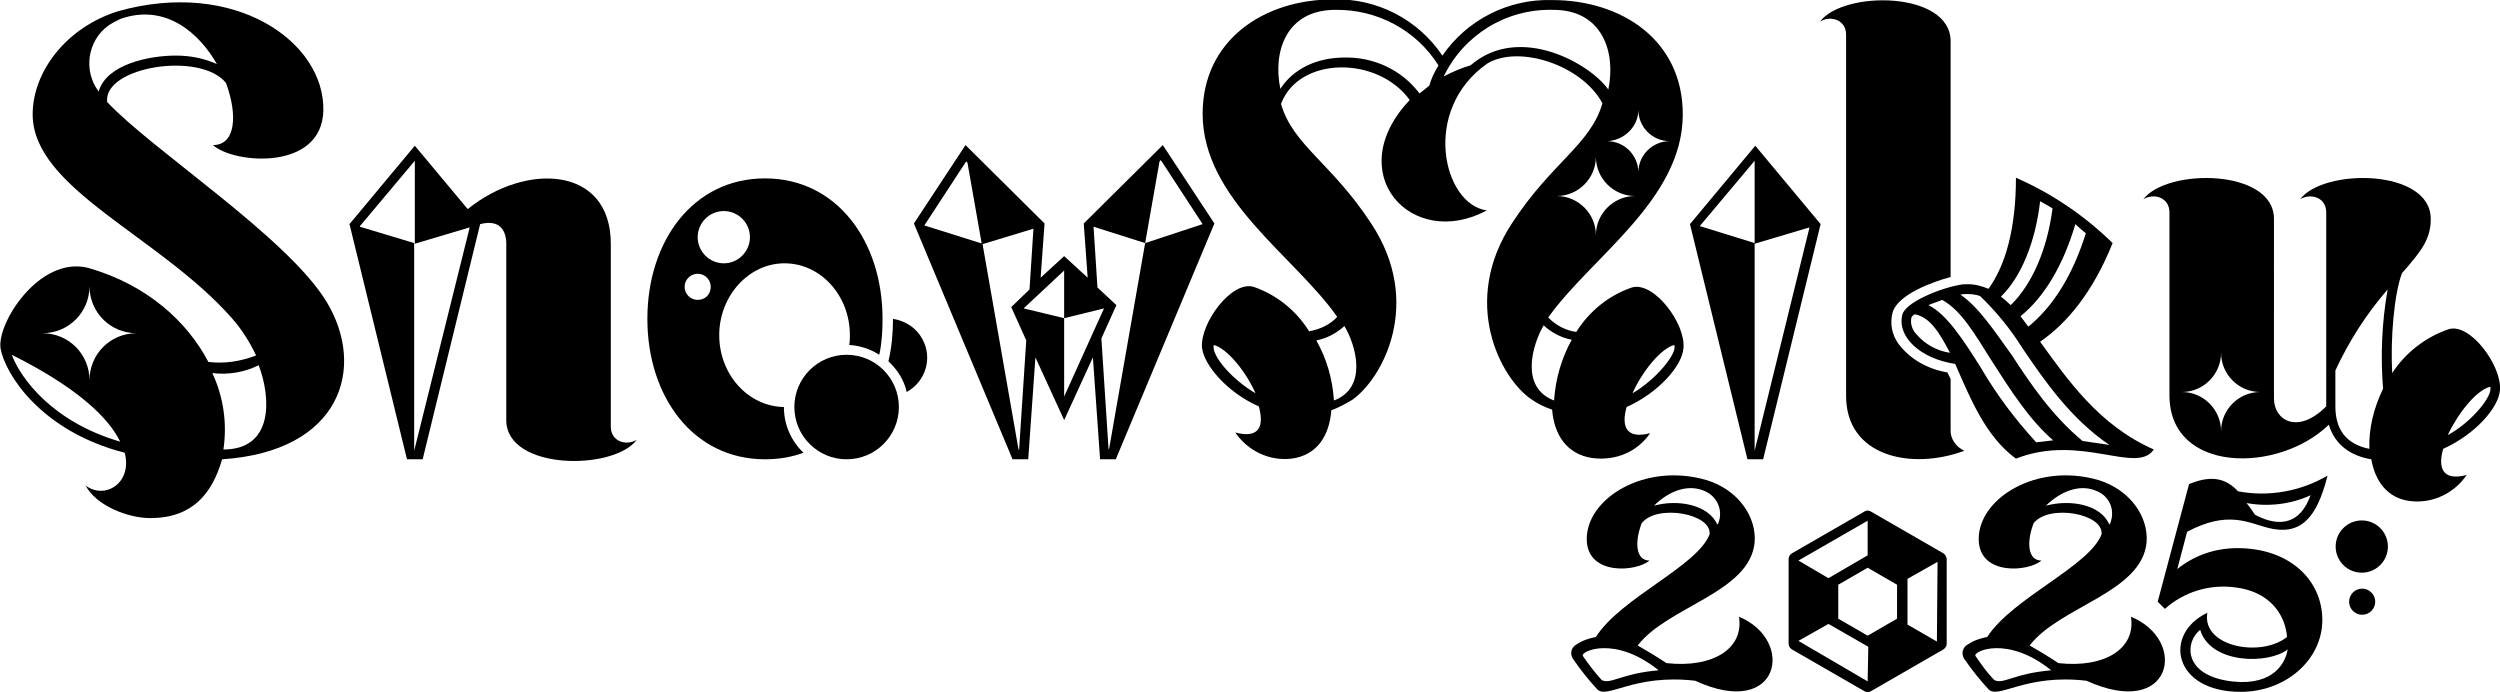
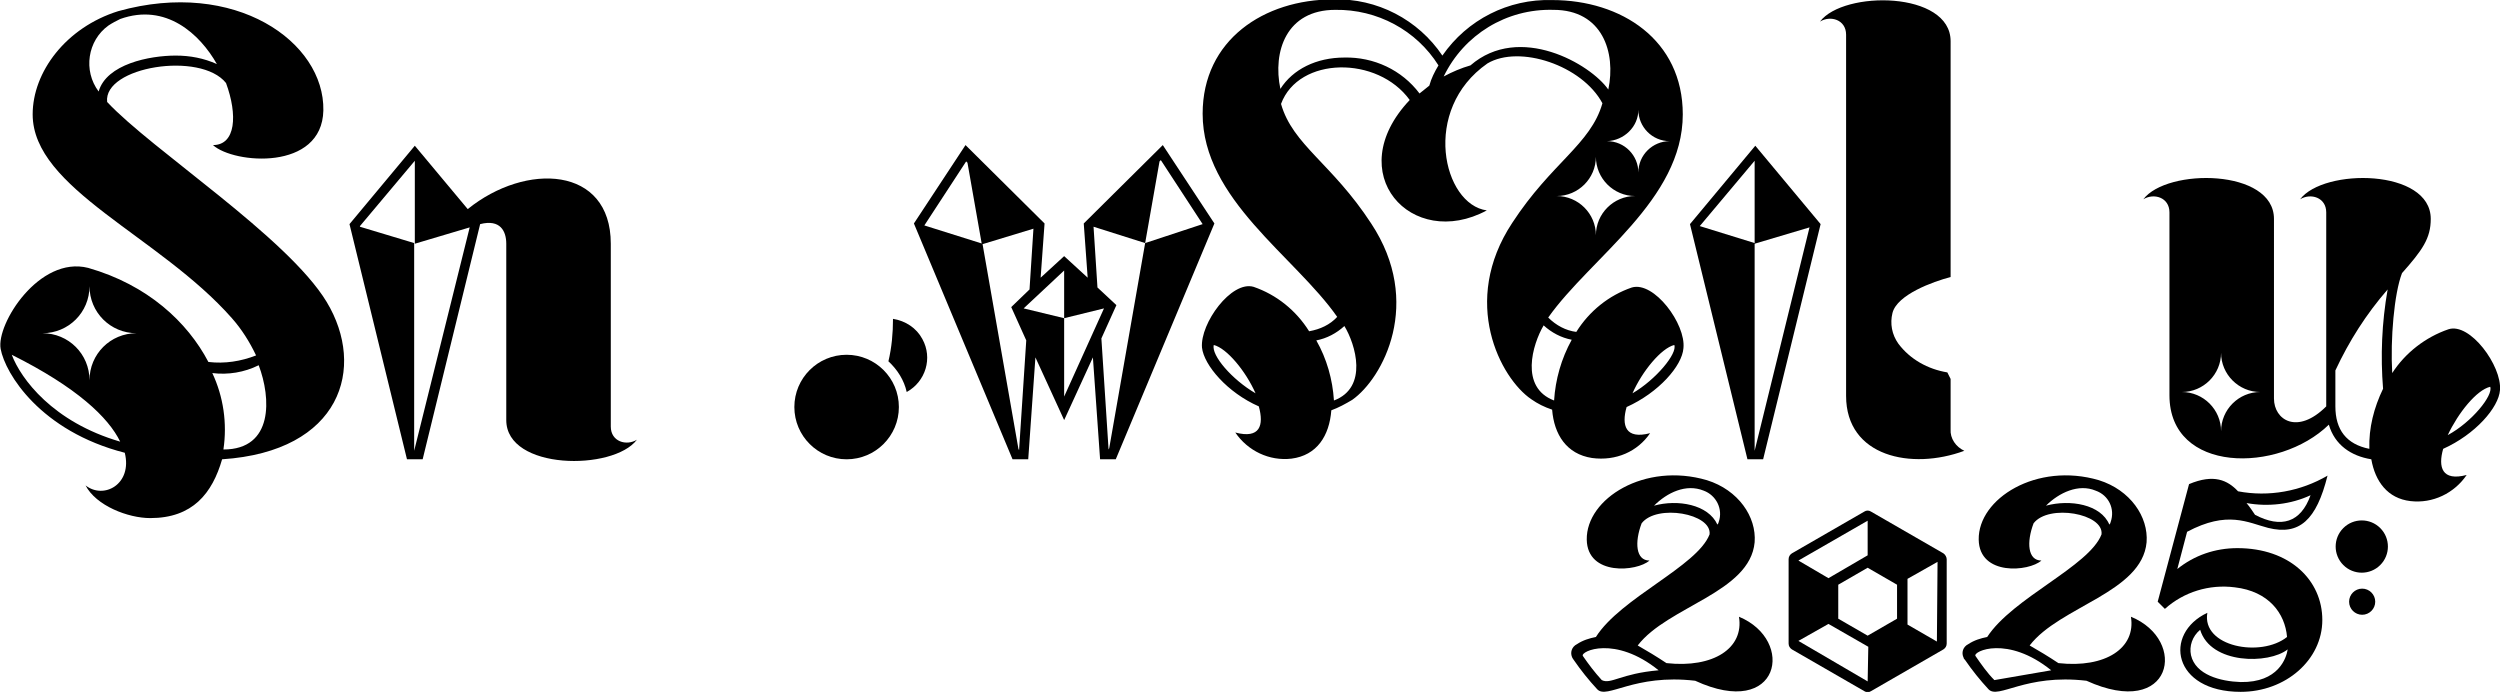
<svg xmlns="http://www.w3.org/2000/svg" version="1.1" x="0px" y="0px" viewBox="0 0 382.7 105.9" style="enable-background:new 0 0 382.7 105.9;" xml:space="preserve" width="383" height="106">
  <path d="M361.6,90.1c-1.1,0-2,0.9-2,2s0.9,2,2,2s2-0.9,2-2S362.7,90.1,361.6,90.1z" />
  <ellipse transform="matrix(0.707 -0.707 0.707 0.707 46.785 280.204)" cx="361.6" cy="83.6" rx="4" ry="4" />
  <path d="M185.9,34.2l-7.9-12l-12.1,12l0,0l0.6,8.3l-3.6-3.3l-3.6,3.3l0.6-8.3l0,0l-12.1-12l-7.9,12l0,0l15.1,36.1h2.4l1.1-15.6  l4.4,9.6l4.4-9.6l1.1,15.6h2.4L185.9,34.2L185.9,34.2z M156,68.9l-0.1-0.2l-5.5-31.4l-8.9-2.8l6.4-9.8l0.2,0.2l2.2,12.5l7.9-2.4  l-0.6,9.3l-2.8,2.7l2.3,5.1L156,68.9z M162.9,60.7v-12l-6.2-1.5l6.2-5.8v7.3l6.1-1.5L162.9,60.7z M175.3,37.2l-5.5,31.4l-0.1,0.2  l-1.1-17l2.3-5.1l-2.9-2.7l-0.6-9.3L175.3,37.2l2.2-12.5l0.2-0.2l6.4,9.8L175.3,37.2z" />
  <path d="M269.9,70.3l8.8-36l0,0l-10-12l-10,12l0,0l8.8,36H269.9z M268.6,24.6v12.7l8.4-2.5L268.6,69V37.2l-8.4-2.6L268.6,24.6z" />
  <path d="M252.6,66.3c-3.8,1-4.4-1.2-3.6-4c4.9-2.2,8.5-6.3,8.7-9c0.4-3.7-4.5-10.3-7.9-9.3c-3.5,1.2-6.5,3.6-8.5,6.8  c-1.6-0.2-3.1-1-4.3-2.2c6.5-9.2,20.6-18,20.6-31.1c0-11.4-9.4-17.5-20-17.5c-6.7-0.2-13,3-16.8,8.5c-3.7-5.5-10-8.8-16.7-8.6  c-10.6,0-20,6.2-20,17.5c0,13.1,14.1,21.8,20.6,31.1c-1.1,1.2-2.6,1.9-4.3,2.2c-2-3.2-5-5.6-8.5-6.8c-3.4-1-8.2,5.6-7.9,9.3  c0.3,2.7,3.9,6.9,8.7,9c0.8,2.9,0.2,5-3.6,4c1.9,2.8,5.2,4.4,8.6,4c3.9-0.5,5.8-3.5,6.1-7.4c1.1-0.4,2.2-1,3.2-1.6  c4.7-3.3,10.9-14.9,2.9-27c-6-9.2-12-12-13.8-18.3c2.7-7.3,14.8-7.4,19.7-0.6c-10.6,11.2,0.3,23.1,11.8,16.9  c-6.7-0.9-10.1-15.4,0.1-22.5c4.9-2.9,14.5,0.3,17.6,6.1c-1.8,6.3-7.8,9.1-13.8,18.3c-8,12.1-1.8,23.8,2.9,27c1,0.7,2,1.2,3.2,1.6  c0.3,3.8,2.2,6.8,6.1,7.4C247.4,70.6,250.7,69.1,252.6,66.3z M256.3,52.8c0.5,1.3-2.8,5.3-6.4,7.4C251.4,56.8,254.3,53.3,256.3,52.8  z M185.8,52.8c2,0.5,4.9,4,6.4,7.4C188.6,58.1,185.4,54.4,185.8,52.8z M204.2,61.3c-0.2-3.2-1.1-6.4-2.7-9.2  c1.6-0.3,3.1-1.1,4.3-2.2C207.5,52.7,209.5,59.3,204.2,61.3L204.2,61.3z M250.8,16.8c0,2.6,2.1,4.8,4.8,4.8c-2.6,0-4.8,2.1-4.8,4.8  c0-2.6-2.1-4.8-4.8-4.8c0,0,0,0,0,0C248.6,21.5,250.8,19.4,250.8,16.8z M218.8,13.1c-0.5,0.4-1,0.8-1.5,1.2c-2.7-3.6-7-5.6-11.5-5.5  c-4.3,0-7.9,1.8-9.8,4.8c-1.2-5.7,0.9-12.1,8.4-12.1c6.4-0.1,12.4,3.1,15.8,8.5C219.6,11,219.1,12,218.8,13.1L218.8,13.1z M225.1,10  c-1.4,0.4-2.8,1-4.1,1.7c3.1-6.4,9.6-10.4,16.8-10.2c7.5,0,9.6,6.5,8.4,12.2C243.5,9.8,232.6,3.5,225.1,10L225.1,10z M244.3,24  L244.3,24c0,3.3,2.7,6,6,6c-3.3,0-6,2.7-6,6l0,0c0-3.3-2.7-6-6-6C241.6,30,244.3,27.3,244.3,24L244.3,24z M237.9,61.3  c-5.3-2-3.3-8.6-1.6-11.5c1.2,1.1,2.7,1.9,4.3,2.2C239,54.9,238.1,58.1,237.9,61.3L237.9,61.3z" />
  <path d="M16.4,15.6c-0.6-5.4,14.3-7.8,18.2-2.9c1.8,4.9,1.5,9.5-2,9.5c3.2,2.9,16.7,4,16.9-5.3C49.7,6.4,36-3.3,18.1,1.7  C10.1,4.2,5,11,5,17.5c0,11.4,19.4,18.6,30.5,31.2c1.5,1.7,2.7,3.6,3.7,5.7c-2.3,0.9-4.8,1.3-7.3,1c-3.2-6.1-9.3-11.8-18.4-14.4  C6,39.1-0.6,49.6,0.1,53.4s6.1,12.6,19,15.9c1.2,4.8-3.2,7.2-6,5c1.6,3.1,6.5,5,9.9,5c6.5,0,9.5-3.8,11-9c18.2-1.2,22.1-14,16-24.1  C44,36.3,23.2,22.9,16.4,15.6z M15.1,14c-2.4-3.2-1.7-7.8,1.5-10.1c0.6-0.4,1.2-0.7,1.8-1c7-2.5,12.2,2.3,14.8,6.9  c-2-0.9-4.1-1.3-6.3-1.3C22.9,8.5,16.3,9.8,15.1,14z M1.8,54.3c10,5,14.8,9.6,16.6,13.3C8.1,64.6,3.2,58,1.8,54.3z M13.7,58.2  L13.7,58.2c0-4-3.2-7.2-7.2-7.2c4,0,7.2-3.2,7.2-7.2l0,0c0,4,3.2,7.2,7.2,7.2C16.9,51,13.7,54.2,13.7,58.2z M34.2,68.8  c0.6-4,0-8.1-1.7-11.7c2.4,0.3,4.9-0.1,7.1-1.2C41.5,60.9,41.9,68.8,34.2,68.8z" />
  <path d="M93.5,65.3v-28l0,0c0-11.9-13-12.5-21.9-5.3l-8.1-9.7l-10,12l8.8,36h2.4l8.8-36c3.1-0.8,4,1.1,4,3v27c0,7.7,16.4,7.8,20,3  C95.9,68.3,93.5,67.6,93.5,65.3z M63.4,69V37.2l-8.3-2.5v-0.1l8.4-10v12.7l8.4-2.5L63.4,69z" />
  <path d="M136.7,48.8c0,2.2-0.2,4.4-0.7,6.5c1.4,1.3,2.4,2.9,2.8,4.7c2.9-1.6,4-5.2,2.4-8.1C140.3,50.2,138.6,49.1,136.7,48.8  L136.7,48.8z" />
-   <path d="M120,62.3c-5.5-0.1-9.9-5-9.9-11s4.5-11,10-11s10,4.9,10,11c0,0.5,0,1-0.1,1.5c1.6,0.1,3.2,0.6,4.6,1.5  c0.4-1.8,0.5-3.7,0.5-5.5c0-11.9-7-21.5-18-21.5s-18,9.6-18,21.5s7,21.5,18,21.5c2,0,4-0.3,5.9-1C121.1,67.5,120,65,120,62.3  L120,62.3z M110.8,32.3c2.2,0,4,1.8,4,4s-1.8,4-4,4s-4-1.8-4-4C106.8,34.1,108.6,32.3,110.8,32.3C110.8,32.2,110.9,32.2,110.8,32.3  L110.8,32.3z M106.8,45.9c-1.1,0-2-0.9-2-2s0.9-2,2-2s2,0.9,2,2C108.8,45,108,45.9,106.8,45.9L106.8,45.9z" />
  <circle cx="129.6" cy="62.3" r="8" />
  <path d="M282.6,5.3v55.3l0,0c0,9.3,10,11.4,18.1,8.4c-1.3-0.6-2.2-1.9-2.1-3.3V58l-0.1-0.2l-0.4-0.8c-3-0.5-5.7-2-7.5-4.4  c-1-1.4-1.3-3.1-0.9-4.7c0.7-2.8,6.2-4.8,8.9-5.5V6.3c0-7.7-16.4-7.8-20-3C280.2,2.3,282.6,3,282.6,5.3z" />
-   <path d="M291.2,48.2c-0.8,3.4,2.8,6.7,8.1,7.5c2.2,5,4.6,11.1,9.3,14.5c9.9-3.9,18.5,2.5,21.1-1.4c-8.4-3.7-13.2-10.7-17.4-16.5  c4.1-2.8,8.1-7.6,11.1-15.1c-4.3-4.2-9.3-7.6-14.8-10c0,7.8-1.6,13.4-4.2,17c-1-0.4-2-0.7-3.1-0.7c-0.4,0-0.9,0-1.3,0.1  C297,44.1,291.6,46.3,291.2,48.2z M319.3,35.7c-2,6.4-5,11.2-8.8,14.3c-0.4-0.5-0.8-1.1-1.2-1.6c3.6-2.9,6.5-7.7,8.4-14.1  C318.2,34.8,318.8,35.3,319.3,35.7z M312.3,30.8c0.7,0.4,1.3,0.7,1.9,1.1c-0.8,6.2-3.1,11.6-6.4,14.8c-0.5-0.5-1-0.9-1.5-1.3  C309.4,42.4,311.6,37,312.3,30.8L312.3,30.8z M300.1,45.1c0.4-0.1,0.7-0.1,1.1-0.1c0.6,0,1.3,0.1,1.9,0.3c2.5,2.4,4.7,5.1,6.5,8  c3.4,5,7.4,10.8,13.3,14.8l0,0c-1.3-0.2-2.7-0.4-4.1-0.6c-4.7-3.9-8-8.8-10.8-13.1C305.2,50.5,302.8,46.9,300.1,45.1L300.1,45.1z   M297.3,45.9c2.9,1.6,4.8,4.9,7.7,9.5c2.7,4.2,5.6,8.8,9.3,12c-0.9,0.1-1.7,0.2-2.6,0.3c-3.2-3.5-6-7.2-8.4-11.3  c-2.8-4.5-5.4-8.4-8.1-9.7C295.9,46.4,296.6,46.2,297.3,45.9L297.3,45.9z M292.6,48.6c0.1-0.2,0.3-0.4,0.5-0.5  c2.3,0.4,3.8,2.8,5.4,5.9c-2-0.3-3.8-1.3-5.1-2.8C292.7,50.5,292.4,49.5,292.6,48.6L292.6,48.6z" />
  <path d="M374.8,50.4c-3.5,1.2-6.6,3.6-8.6,6.7c-0.3-5.2,0.3-12.2,1.5-15.3c3.1-3.5,4.4-5.3,4.4-8.3c0-7.7-16.4-7.8-20-3  c1.6-1,4-0.3,4,2v29.7c-4.4,4.4-8,2.1-8-1.2V33.5c0-7.7-16.4-7.8-20-3c1.6-1,4-0.3,4,2v28l0,0c0,12,16.7,12,24.4,4.5  c0.9,3.1,3.4,4.8,6.5,5.3c0.6,3.4,2.5,6,6,6.4c3.4,0.4,6.7-1.2,8.6-4c-3.8,1-4.4-1.2-3.6-4c4.9-2.2,8.5-6.3,8.7-9  C383,56,378.1,49.3,374.8,50.4z M340,66L340,66c0-3.3-2.7-6-6-6c3.3,0,6-2.7,6-6l0,0c0,3.3,2.7,6,6,6C342.7,60,340,62.7,340,66z   M364.8,59.5c-1.4,2.9-2.2,6-2.1,9.2c-3.5-0.7-5.2-2.9-5.2-6.5v-5.5c2.1-4.5,4.7-8.6,8-12.4C364.6,49.4,364.4,54.5,364.8,59.5  L364.8,59.5z M374.7,66.6c1.6-3.4,4.4-6.9,6.5-7.4C381.7,60.5,378.4,64.6,374.7,66.6L374.7,66.6z" />
  <path d="M297.5,84.7l-11.1-6.4c-0.3-0.2-0.7-0.2-1,0l-11.1,6.4c-0.3,0.2-0.5,0.5-0.5,0.9v12.9c0,0.4,0.2,0.7,0.5,0.9l11.1,6.4  c0.3,0.2,0.7,0.2,1,0l11.1-6.4c0.3-0.2,0.5-0.5,0.5-0.9V85.6C298,85.3,297.8,84.9,297.5,84.7z M285.9,79.7V85l-6,3.5l0,0l-4.6-2.7  L285.9,79.7z M285.9,104.3l-10.6-6.2l0,0l4.6-2.6l0,0l6.1,3.5L285.9,104.3z M290.4,94.7L290.4,94.7l-4.5,2.6l-4.5-2.6v-5.2l4.5-2.6  l4.5,2.6V94.7z M296.5,98.2l-4.5-2.6l0,0v-7l0,0l4.6-2.6L296.5,98.2z" />
  <path d="M266.2,94.4c0.8,4.8-3.9,7.9-11.1,7.1c-1.5-1-3-1.9-4.4-2.7c4.6-6,17.2-8.1,17.9-15.8c0.3-3.9-2.5-8-7.3-9.5  c-9.5-2.8-18.5,2.8-18.4,9.1c0.1,5.6,7.7,4.9,9.6,3.2c-2.1,0-2.3-2.8-1.2-5.7c2.3-3,10.8-1.5,10.4,1.7c-1.9,4.9-13.6,9.7-17.4,15.7  c-1,0.2-2,0.5-2.9,1.1c-0.8,0.4-1.1,1.3-0.7,2.1c0.1,0.1,0.1,0.2,0.2,0.3c1.1,1.6,2.3,3.1,3.6,4.5c1.5,1.6,5.6-2.4,15-1.3  C272.5,110.2,274.9,98,266.2,94.4z M253.2,77.4c2-2,4.9-3.4,7.6-2.3c1.9,0.7,3,2.8,2.3,4.8c0,0.1-0.1,0.3-0.2,0.4  C261.5,77.2,256.8,76.4,253.2,77.4L253.2,77.4z M245.2,104.1c-1.1-1.2-2-2.4-2.9-3.7c-0.4-0.7,4.9-3.2,11.6,2.2  C248.1,103.1,246.6,104.8,245.2,104.1L245.2,104.1z" />
-   <path d="M326.2,94.4c0.8,4.8-3.9,7.9-11.1,7.1c-1.5-1-3-1.9-4.4-2.7c4.6-6,17.2-8.1,17.9-15.8c0.3-3.9-2.5-8-7.3-9.5  c-9.5-2.8-18.5,2.8-18.4,9.1c0.1,5.6,7.7,4.9,9.6,3.2c-2.1,0-2.3-2.8-1.2-5.7c2.3-3,10.8-1.5,10.4,1.7c-1.9,4.9-13.6,9.7-17.5,15.7  c-1,0.2-2,0.5-2.9,1.1c-0.8,0.4-1.1,1.3-0.7,2.1c0,0.1,0.1,0.2,0.2,0.3c1.1,1.6,2.3,3.1,3.6,4.5c1.5,1.6,5.6-2.4,15-1.3  C332.6,110.2,335,98,326.2,94.4z M313.2,77.4c2-2,5-3.4,7.6-2.3c2,0.7,3,2.8,2.3,4.8c0,0.1-0.1,0.3-0.2,0.4  C321.6,77.2,316.9,76.4,313.2,77.4L313.2,77.4z M305.3,104.1c-1.1-1.1-2-2.4-2.9-3.7c-0.4-0.7,4.9-3.2,11.6,2.2  C308.2,103.1,306.7,104.8,305.3,104.1L305.3,104.1z" />
+   <path d="M326.2,94.4c0.8,4.8-3.9,7.9-11.1,7.1c-1.5-1-3-1.9-4.4-2.7c4.6-6,17.2-8.1,17.9-15.8c0.3-3.9-2.5-8-7.3-9.5  c-9.5-2.8-18.5,2.8-18.4,9.1c0.1,5.6,7.7,4.9,9.6,3.2c-2.1,0-2.3-2.8-1.2-5.7c2.3-3,10.8-1.5,10.4,1.7c-1.9,4.9-13.6,9.7-17.5,15.7  c-1,0.2-2,0.5-2.9,1.1c-0.8,0.4-1.1,1.3-0.7,2.1c0,0.1,0.1,0.2,0.2,0.3c1.1,1.6,2.3,3.1,3.6,4.5c1.5,1.6,5.6-2.4,15-1.3  C332.6,110.2,335,98,326.2,94.4z M313.2,77.4c2-2,5-3.4,7.6-2.3c2,0.7,3,2.8,2.3,4.8c0,0.1-0.1,0.3-0.2,0.4  C321.6,77.2,316.9,76.4,313.2,77.4L313.2,77.4z M305.3,104.1c-1.1-1.1-2-2.4-2.9-3.7c-0.4-0.7,4.9-3.2,11.6,2.2  L305.3,104.1z" />
  <path d="M347.2,80.8c4.8,1.2,7.4-1.2,9.1-8c-4.1,2.4-9,3.3-13.7,2.4c-1.6-1.7-3.7-2.7-7.5-1.1l-4.8,18l1.1,1.1  c2.9-2.6,6.8-3.8,10.7-3.3c5.2,0.6,7.7,4,8,7.6c-4,3.2-13.1,1.5-12.2-3.7c-6.8,3.2-5.3,12.1,5.1,12.1c6.9,0,12.5-4.9,12.5-11  s-5-11-13-11c-3.4,0-6.6,1.1-9.2,3.2l1.5-5.7C341,78.1,344.1,80,347.2,80.8z M353.7,75.8c-1.5,4.2-4.5,5.1-8.5,3  c-0.4-0.6-0.8-1.2-1.3-1.8C347.2,77.6,350.7,77.2,353.7,75.8L353.7,75.8z M343,104.4c-3.1-0.1-6.9-1.1-7.6-4.1  c-0.3-1.4,0.2-2.9,1.4-3.9c1.6,5.3,10.5,5.3,13.4,3C350,100.7,348.8,104.5,343,104.4z" />
</svg>